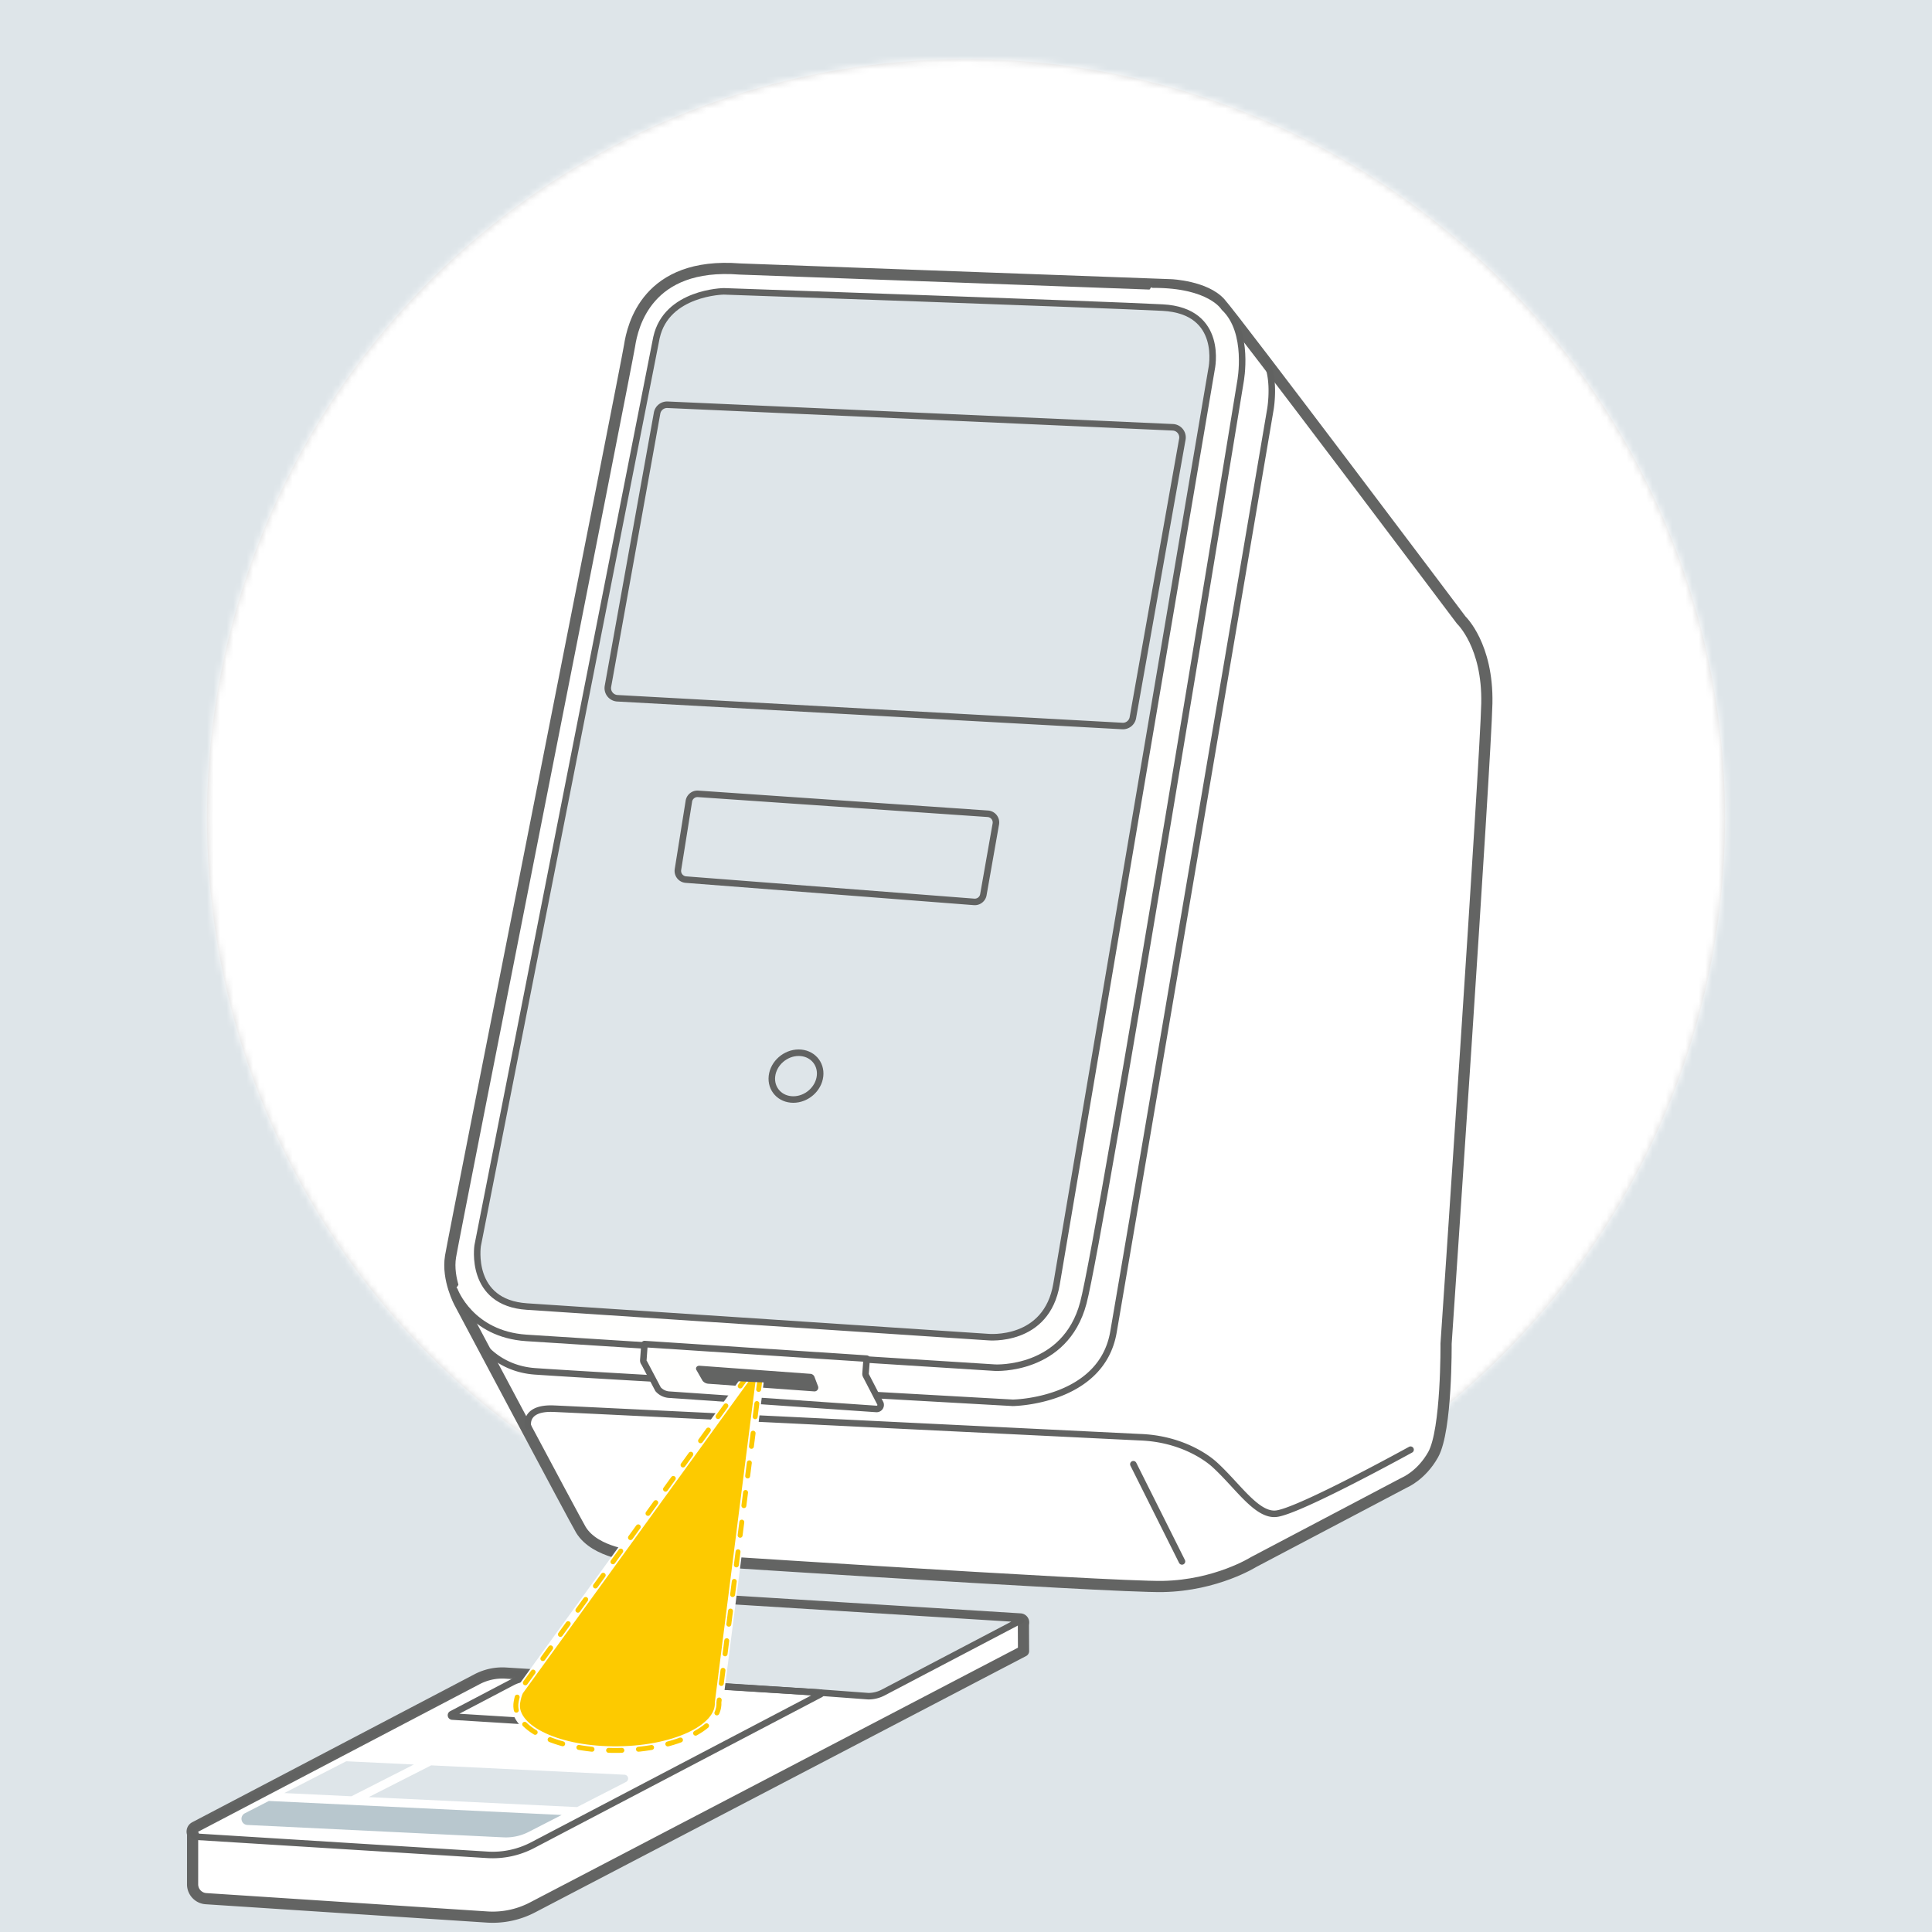
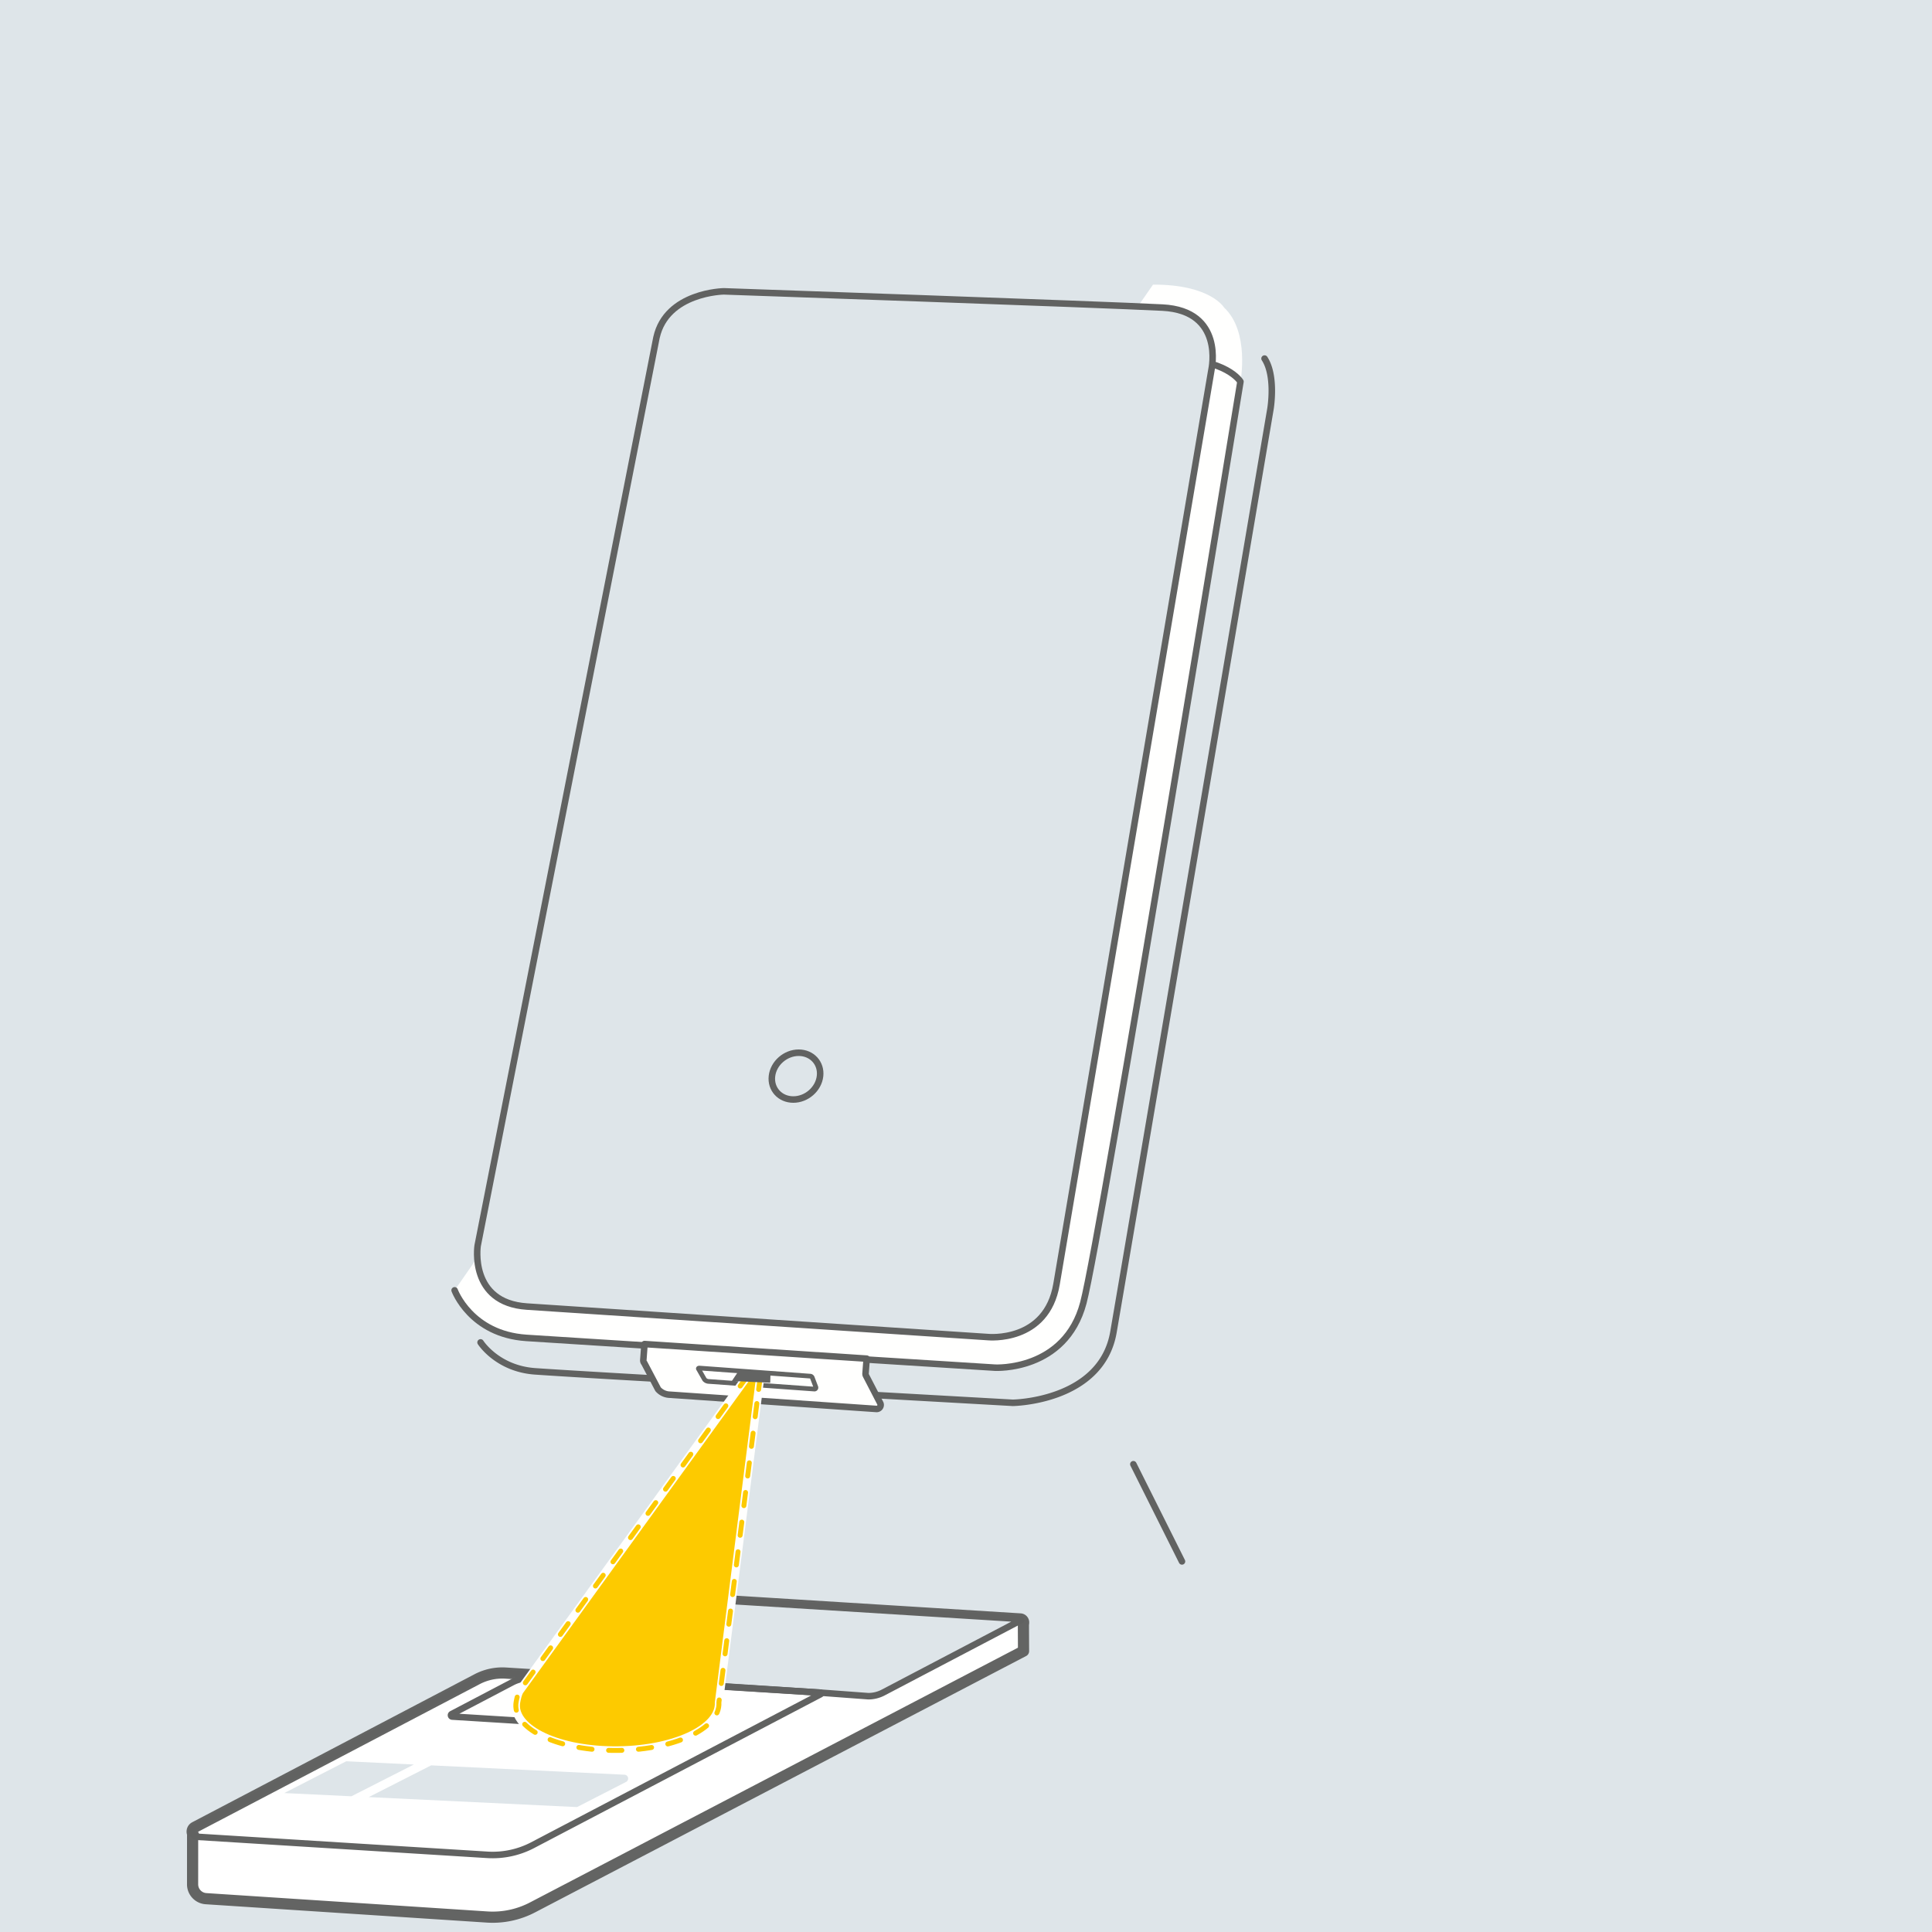
<svg xmlns="http://www.w3.org/2000/svg" xmlns:xlink="http://www.w3.org/1999/xlink" width="294" height="294">
  <defs>
-     <circle id="a" cx="147" cy="124.5" r="115.5" />
    <linearGradient x1="100%" y1="5.507%" x2="0%" y2="100%" id="c">
      <stop stop-color="#00A3E0" offset="0%" />
      <stop stop-color="#78BE20" offset="100%" />
    </linearGradient>
  </defs>
  <g fill="none" fill-rule="evenodd">
    <path fill="#dee5e9" d="M0 0h294v294H0z" />
    <mask id="b" fill="#fff">
      <use xlink:href="#a" />
    </mask>
    <use fill="#D8D8D8" xlink:href="#a" />
    <g mask="url(#b)" fill="#FFF">
      <path d="M0 0h294v294H0z" />
    </g>
-     <path d="M95.801 52.62c.456-2.954 2.623-12.796 16.784-11.685l65.65 2.4s5.169.234 7.445 2.757c2.278 2.522 36.692 48.28 36.692 48.28s4.068 3.84 3.886 12.677c-.184 8.837-6.204 97.43-6.204 97.43s.122 13.13-1.962 16.867c-1.784 3.197-4.363 4.259-4.363 4.259l-22.971 12.102s-5.657 3.556-13.78 3.714c-8.124.156-80.19-4.61-80.19-4.61s-6.155-.388-8.378-3.99c-.801-1.3-18.466-34.552-18.466-34.552s-1.957-3.578-1.384-7.068c.576-3.49 26.785-135.628 27.241-138.581z" stroke="#636463" stroke-width="1.701" fill="#FFF" stroke-linecap="round" stroke-linejoin="round" />
    <path d="M155.76 246.783a.537.537 0 0 0-.501-.424l-47.483-2.95a4.077 4.077 0 0 0-2.132.45L84.26 255.052l-7.294-.453a8.298 8.298 0 0 0-4.367.932l-42.943 22.515c-.506.265-.52.889-.194 1.23l-.152.065-.003 7.405c0 1.155.899 2.112 2.052 2.183l42.805 2.793a13.086 13.086 0 0 0 6.856-1.455l74.736-39.017-.021-4.03s.058-.291.025-.436" fill="#FFFFFE" />
    <path d="M155.76 246.783a.537.537 0 0 0-.501-.424l-47.483-2.95a4.077 4.077 0 0 0-2.132.45L84.26 255.052l-7.294-.453a8.298 8.298 0 0 0-4.367.932l-42.943 22.515c-.506.265-.52.889-.194 1.23l-.152.065-.003 7.405c0 1.155.899 2.112 2.052 2.183l42.805 2.793a13.086 13.086 0 0 0 6.856-1.455l74.736-39.017-.021-4.03s.058-.291.025-.436z" stroke="#636463" stroke-width="1.701" fill="#FFF" stroke-linecap="round" stroke-linejoin="round" />
    <path d="M84.426 254.963l21.216-11.103a4.063 4.063 0 0 1 2.132-.451l47.483 2.95.117.193-20.993 11.015a4.86 4.86 0 0 1-2.235.55l-7.287-.54-40.433-2.614z" fill="#dee5e9" />
    <path d="M84.426 254.963l21.216-11.103a4.063 4.063 0 0 1 2.132-.451l47.483 2.95.117.193-20.993 11.015a4.86 4.86 0 0 1-2.235.55l-7.287-.54-40.433-2.614z" stroke="#616261" stroke-width=".992" stroke-linecap="round" stroke-linejoin="round" />
    <path d="M95.07 255.677c.066.005.197.038.138.07l-3.34.821a5.472 5.472 0 0 0-1.233.467l-8.614 4.516a3.39 3.39 0 0 1-1.774.377l-11.43-.71c-.204-.014-.262-.285-.082-.38l9.22-4.834a5.494 5.494 0 0 1 1.601-.545l2.737-.566 12.777.784z" fill="#FFFFFE" />
    <path d="M95.07 255.677c.066.005.197.038.138.07l-3.34.821a5.472 5.472 0 0 0-1.233.467l-8.614 4.516a3.39 3.39 0 0 1-1.774.377l-11.43-.71c-.204-.014-.262-.285-.082-.38l9.22-4.834a5.494 5.494 0 0 1 1.601-.545l2.737-.566 12.777.784z" stroke="#616261" stroke-width=".992" stroke-linecap="round" stroke-linejoin="round" />
-     <path d="M40.919 274.057l-3.658 1.877a.932.932 0 0 0-.49 1.036.93.93 0 0 0 .875.74l38.971 1.886a7.614 7.614 0 0 0 3.836-.828l5.024-2.578-44.558-2.133z" fill="#b8c7ce" />
    <path d="M62.977 268.515l-10.13-.49a.45.45 0 0 0-.292.062l-9.3 4.77 10.221.49 9.501-4.832zM95.032 270.065l-29.42-1.422-9.5 4.83 31.7 1.518 7.452-3.824a.587.587 0 0 0 .318-.598.588.588 0 0 0-.55-.504" fill="#dee5e9" />
    <path fill="#636463" d="M90.632 260.075l-1.653-.127-1.265.715 1.67.124zM91.021 260.911l-1.647-.122-1.263.722h.006l-.01.003-1.684-.12-1.16.657-.002-.002-1.448.822 1.722.113 1.296-.74 1.682.114 1.262-.726-.005-.004.01.001 1.645.116 1.228-.713zM87.229 263.095l1.683.11 1.258-.73-1.666-.114zM97.067 257.433l-1.57-.139-1.191.68 1.585.136zM100.148 257.703l-1.535-.135-1.161.674.005.002-.011.001-1.173.682 1.566.13 1.16-.68-.007-.002h.01l1.532.129 1.13-.668zM98.988 261.497l1.544.115 1.137-.69-1.528-.117z" />
    <path fill="#636463" d="M106.114 258.227l-1.47-.13-1.104.663.003.004-.008-.001-1.496-.127-1.515-.13-1.144.677.01.004-.014-.001-1.156.683.016.005-.02-.002-1.559-.123-1.578-.127-.016-.001.02-.002 1.189-.69-1.58-.129-1.598-.13-.005-.004h.01l1.205-.688-1.603-.137-1.221.691.004.002-.009.001-1.236.699 1.632.131 1.614.128.01.004-.016-.001-1.216.7 1.615.125.009.003-.018-.002-1.215.706 1.614.12 1.2-.702-.02-.002.024-.001 1.572.12.01.005-.015-.002-1.183.7.01.003-.014-.001-1.593-.118-1.214.711.017.005-.021-.002-1.227.72.012.004-.018-.001-1.24.727 1.643.108 1.226-.724-.021-.001.025-.002 1.212-.717h-.018l.023-.001 1.59.113.012.003-.022-.002-1.193.714.012.003h-.018l-1.21.72 1.609.105h.001l1.585.104 1.178-.714-1.575-.107-.01-.001.019-.002 1.18-.709-.02-.001.025-.002 1.165-.701-1.56-.115-.01-.001.018-.002 1.168-.695-.015-.002.02-.001 1.543.117 1.14-.685-1.532-.122-.024-.001h.033l1.141-.68-.018-.002.02-.002 1.516.124 1.495.123 1.1-.667h-.006l.01-.003z" />
    <path d="M76.965 254.598l47.863 2.975c.126.007.164.177.05.236L81.02 280.805a13.1 13.1 0 0 1-6.856 1.452l-44.195-2.746c-.786-.05-1.01-1.1-.313-1.466l42.942-22.514a8.302 8.302 0 0 1 4.367-.933zM73.13 204.28s2.545 4.01 8.322 4.405c5.774.398 18.96 1.143 18.96 1.143M133.38 212.303l20.746 1.168s13.474-.157 15.31-10.746c1.834-10.59 23.893-140.49 23.893-140.49s.853-4.992-.897-7.67" stroke="#616261" stroke-width=".992" stroke-linecap="round" stroke-linejoin="round" />
    <path d="M69.181 196.354s2.436 6.68 10.915 7.24c8.48.56 71.329 4.531 71.329 4.531s10.669.577 13.43-9.86c2.76-10.435 23.909-140.191 23.909-140.191s1.451-7.59-2.486-11.267c0 0-2.06-3.528-10.818-3.494" fill="#FFFFFE" />
-     <path d="M69.181 196.354s2.436 6.68 10.915 7.24c8.48.56 71.329 4.531 71.329 4.531s10.669.577 13.43-9.86c2.76-10.435 23.909-140.191 23.909-140.191s1.451-7.59-2.486-11.267c0 0-2.06-3.528-10.818-3.494" stroke="#616261" stroke-width=".992" stroke-linecap="round" stroke-linejoin="round" />
+     <path d="M69.181 196.354s2.436 6.68 10.915 7.24c8.48.56 71.329 4.531 71.329 4.531s10.669.577 13.43-9.86c2.76-10.435 23.909-140.191 23.909-140.191c0 0-2.06-3.528-10.818-3.494" stroke="#616261" stroke-width=".992" stroke-linecap="round" stroke-linejoin="round" />
    <path d="M99.9 51.35L72.685 189.57s-1.334 8.67 7.503 9.254l70.171 4.645s8.918.89 10.42-8.078c1.606-9.604 23.585-139.196 23.585-139.196s1.983-8.901-7.46-9.388c-9.442-.487-66.764-2.473-66.764-2.473s-8.706.13-10.238 7.017" fill="#dee5e9" />
    <path d="M99.9 51.35L72.685 189.57s-1.334 8.67 7.503 9.254l70.171 4.645s8.918.89 10.42-8.078c1.606-9.604 23.585-139.196 23.585-139.196s1.983-8.901-7.46-9.388c-9.442-.487-66.764-2.473-66.764-2.473s-8.706.13-10.238 7.017z" stroke="#616261" stroke-width=".992" stroke-linecap="round" stroke-linejoin="round" />
    <path d="M124.787 163.758c-.226 1.968-2.046 3.562-4.066 3.562s-3.475-1.594-3.249-3.562c.226-1.967 2.048-3.562 4.066-3.562 2.02 0 3.475 1.595 3.25 3.562zM172.467 222.816l7.4 14.792" stroke="#616261" stroke-width=".992" stroke-linecap="round" stroke-linejoin="round" />
    <path d="M133.354 214.406l-31.551-2.176a2.458 2.458 0 0 1-1.66-.825l-2.095-3.98a.62.62 0 0 1-.152-.454l.182-2.44 33.806 2.216-.17 2.273a.631.631 0 0 0 .04.263l2.221 4.292a.616.616 0 0 1-.621.831" fill="#FFFFFE" />
    <path d="M133.354 214.406l-31.551-2.176a2.458 2.458 0 0 1-1.66-.825l-2.095-3.98a.62.62 0 0 1-.152-.454l.182-2.44 33.806 2.216-.17 2.273a.631.631 0 0 0 .04.263l2.221 4.292a.616.616 0 0 1-.621.831z" stroke="#616261" stroke-width=".992" stroke-linecap="round" stroke-linejoin="round" />
-     <path d="M123.317 209.415a.366.366 0 0 1 .286.213l.55 1.452a.223.223 0 0 1-.225.3l-16.12-1.165a.895.895 0 0 1-.6-.298l-.895-1.567c-.04-.045-.12-.174.152-.164l16.852 1.229z" fill="#636463" />
    <path d="M123.317 209.415a.366.366 0 0 1 .286.213l.55 1.452a.223.223 0 0 1-.225.3l-16.12-1.165a.895.895 0 0 1-.6-.298l-.895-1.567c-.04-.045-.12-.174.152-.164l16.852 1.229z" stroke="#636463" stroke-width=".709" stroke-linecap="round" stroke-linejoin="round" />
-     <path d="M172.408 109.123l7.529-42.366a1.549 1.549 0 0 0-1.458-1.735l-76.885-3.429a1.548 1.548 0 0 0-1.608 1.304l-7.478 41.572a1.548 1.548 0 0 0 1.426 1.787l76.833 4.223c.82.056 1.541-.54 1.64-1.356zM104.829 121.92l-1.662 10.4a1.329 1.329 0 0 0 1.209 1.533l43.858 3.392a1.33 1.33 0 0 0 1.42-1.155l1.895-10.759a1.328 1.328 0 0 0-1.22-1.495l-44.091-3.032c-.688-.05-1.3.434-1.41 1.116zM80.34 217.05s-.68-2.883 3.928-2.685c1.719.059 89.12 4.337 89.12 4.337 6.321.202 10.268 3.11 11.415 4.15 3.546 3.218 6.468 7.895 9.47 7.489 3.617-.49 20.379-9.737 20.379-9.737" stroke="#616261" stroke-width=".992" stroke-linecap="round" stroke-linejoin="round" />
    <path d="M84.523 169.093l-34.45 47.585c-.285.443-.437 1.203-.526 1.68-.723 3.898 5.787 7.313 14.724 7.404 9.095.093 16.375-3.287 16.128-7.31-.003-.067 6.237-49.112 6.237-49.112" fill="#fdca00" transform="translate(29 40.606)" />
    <path d="M113.523 209.7l-34.45 47.584c-.285.443-.437 1.203-.526 1.68-.723 3.898 5.787 7.314 14.724 7.404 9.095.094 16.375-3.286 16.128-7.309-.003-.067 6.237-49.113 6.237-49.113" stroke="#FFFFFE" stroke-width="1.25" stroke-linecap="round" stroke-linejoin="round" />
    <path d="M113.523 209.7l-.883 1.219" stroke="#fdca00" stroke-width=".75" stroke-linecap="round" />
    <path d="M110.459 213.93l-31.387 43.354c-.284.443-.436 1.205-.525 1.68-.723 3.898 5.787 7.314 14.724 7.405 9.095.092 16.375-3.287 16.128-7.31-.003-.057 4.41-34.753 5.814-45.786" stroke="#fdca00" stroke-width=".75" stroke-linecap="round" stroke-dasharray="2.021,2.526" />
    <path d="M115.447 211.434l.19-1.487" stroke="#fdca00" stroke-width=".75" stroke-linecap="round" />
    <path fill="#636463" d="M117.209 210.42l-5.837-.272.89-1.329 4.984.277z" />
  </g>
</svg>